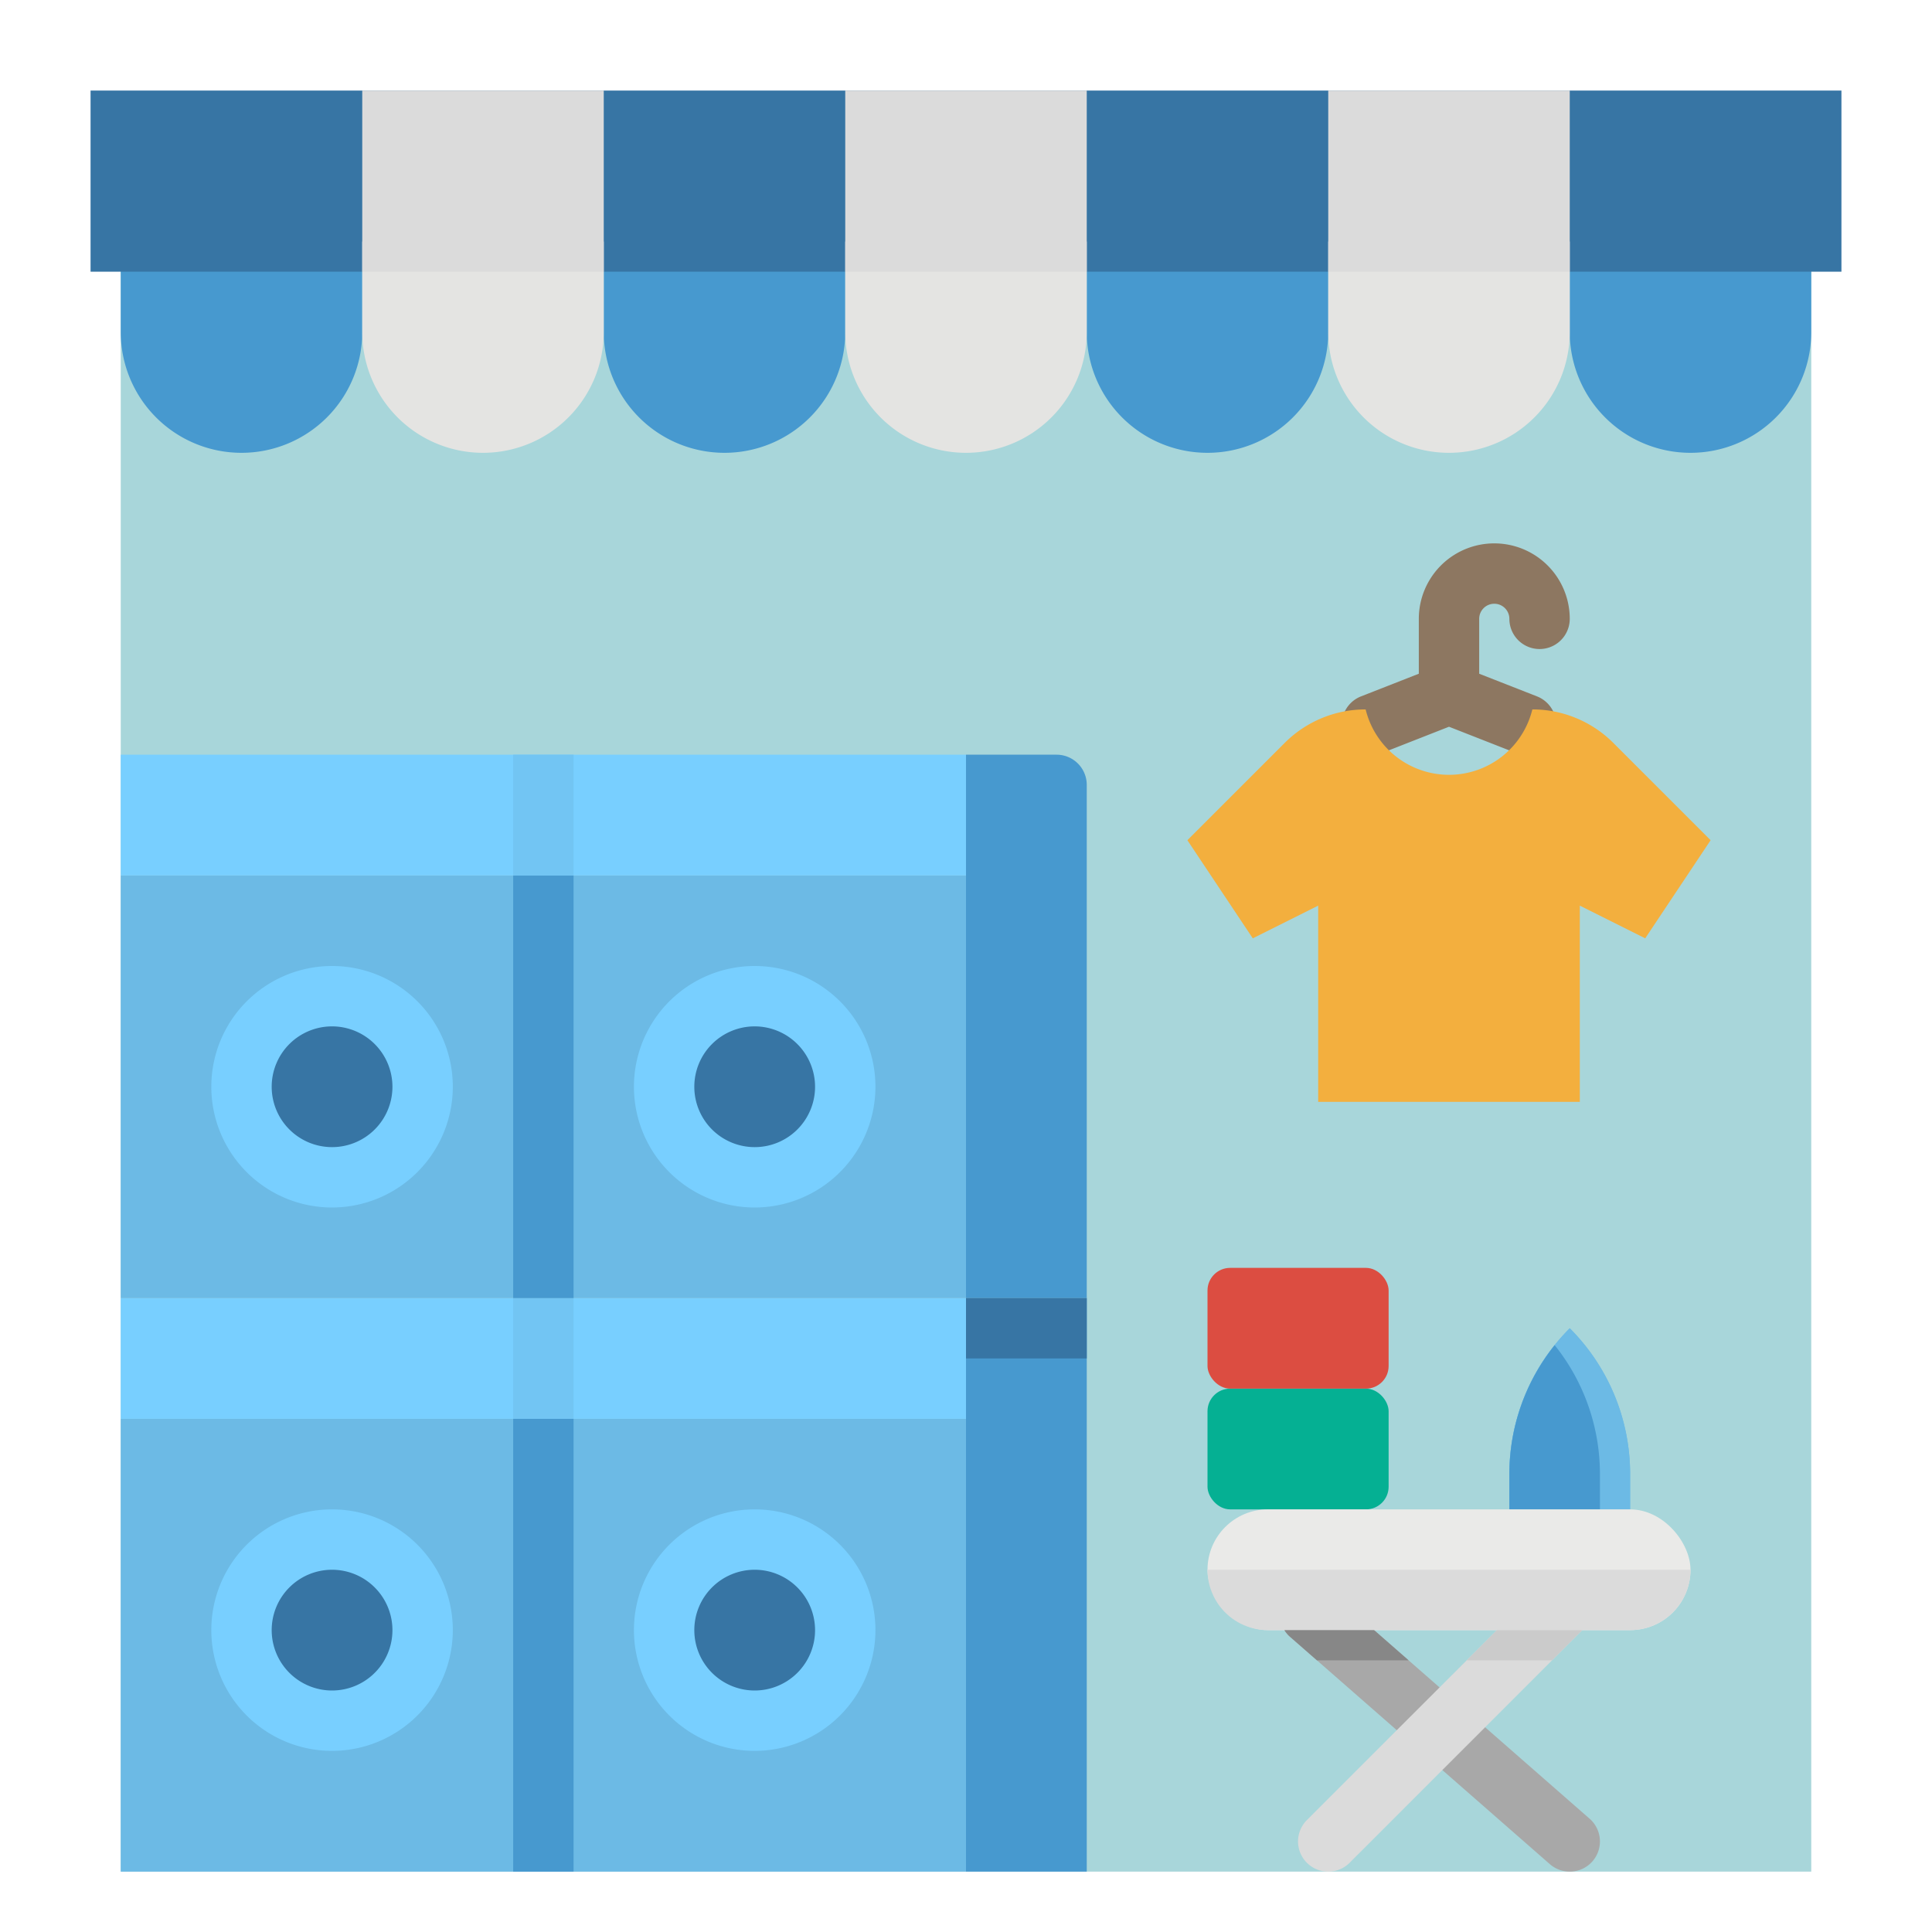
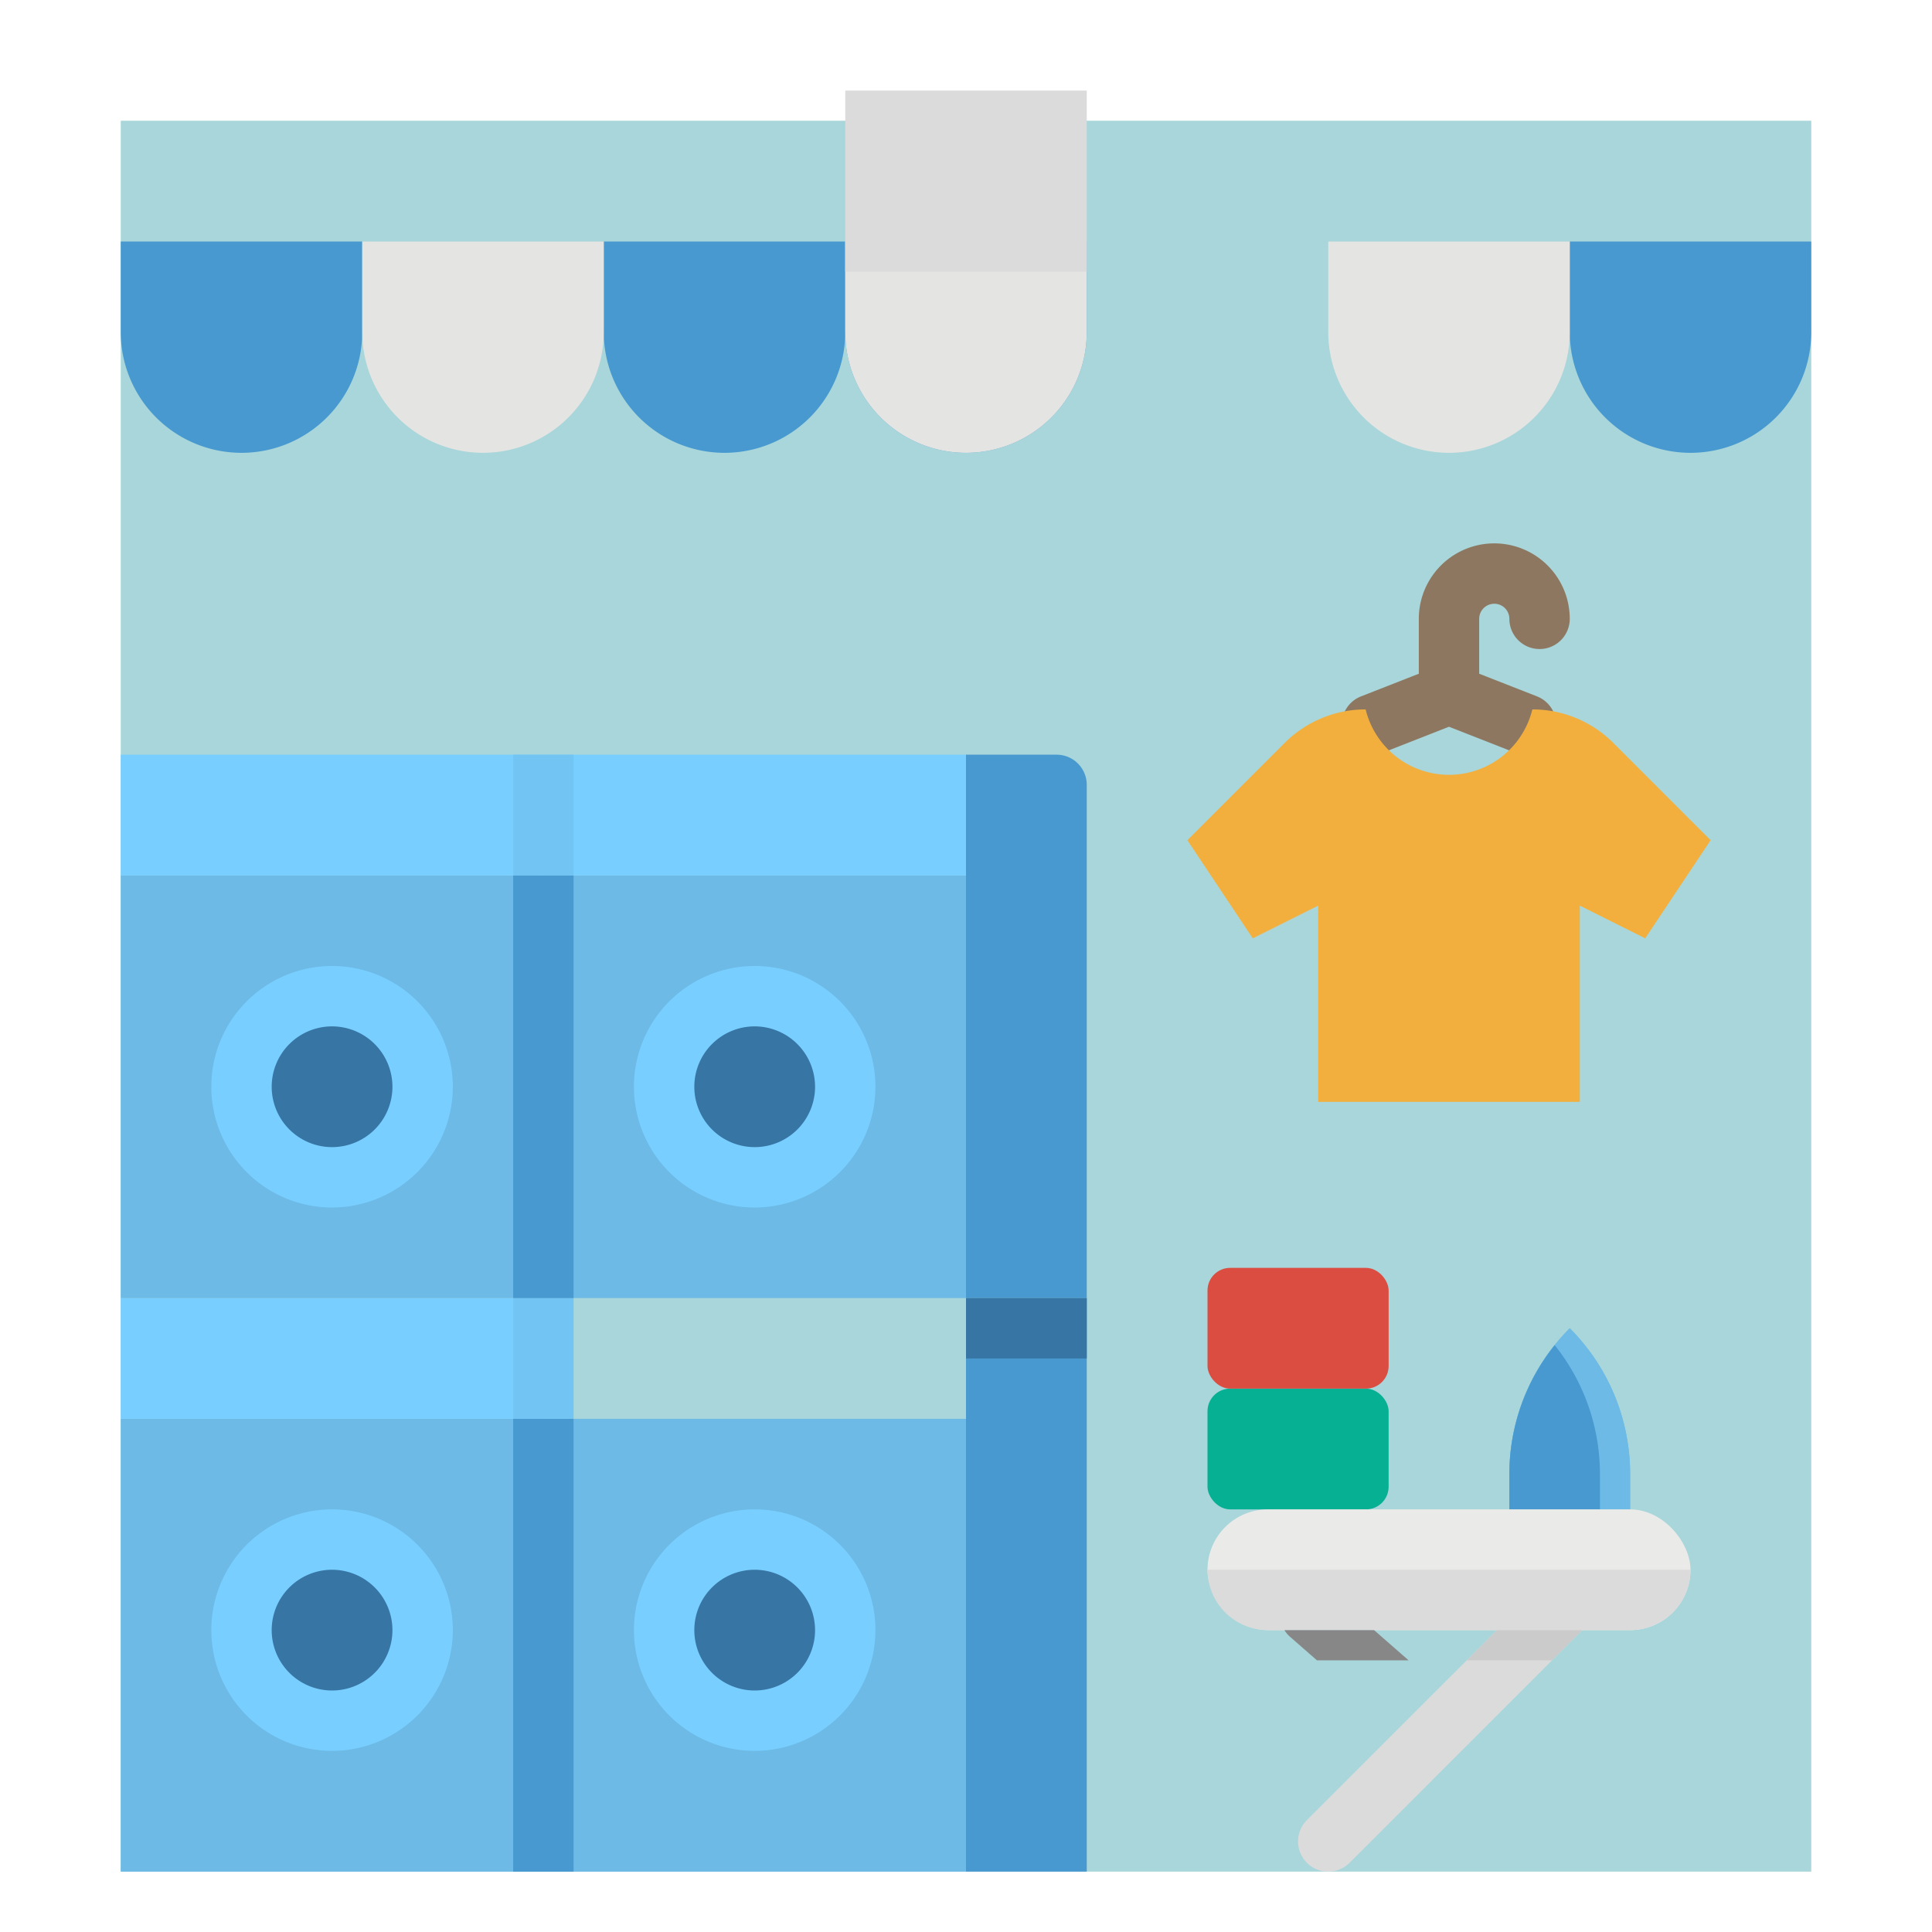
<svg xmlns="http://www.w3.org/2000/svg" height="512" viewBox="0 0 512 512" width="512">
  <g id="flat">
    <path d="m32 32h448v464h-448z" fill="#a8d6da" />
    <path d="m32 376h112v120h-112z" fill="#6cbae5" />
    <circle cx="88" cy="432" fill="#3775a4" r="24" />
    <path d="m88 464a32 32 0 1 1 32-32 32.036 32.036 0 0 1 -32 32zm0-48a16 16 0 1 0 16 16 16.019 16.019 0 0 0 -16-16z" fill="#78cfff" />
    <path d="m32 344h112v32h-112z" fill="#78cfff" />
    <path d="m32 232h112v112h-112z" fill="#6cbae5" />
    <circle cx="88" cy="288" fill="#3775a4" r="24" />
    <path d="m88 320a32 32 0 1 1 32-32 32.036 32.036 0 0 1 -32 32zm0-48a16 16 0 1 0 16 16 16.019 16.019 0 0 0 -16-16z" fill="#78cfff" />
    <path d="m32 200h112v32h-112z" fill="#78cfff" />
    <path d="m144 376h112v120h-112z" fill="#6cbae5" />
    <circle cx="200" cy="432" fill="#3775a4" r="24" />
    <path d="m200 464a32 32 0 1 1 32-32 32.036 32.036 0 0 1 -32 32zm0-48a16 16 0 1 0 16 16 16.019 16.019 0 0 0 -16-16z" fill="#78cfff" />
-     <path d="m144 344h112v32h-112z" fill="#78cfff" />
    <path d="m144 232h112v112h-112z" fill="#6cbae5" />
    <circle cx="200" cy="288" fill="#3775a4" r="24" />
    <path d="m200 320a32 32 0 1 1 32-32 32.036 32.036 0 0 1 -32 32zm0-48a16 16 0 1 0 16 16 16.019 16.019 0 0 0 -16-16z" fill="#78cfff" />
    <path d="m144 200h112v32h-112z" fill="#78cfff" />
    <g fill="#4799cf">
      <path d="m160 64h64v24a32 32 0 0 1 -32 32 32 32 0 0 1 -32-32z" />
      <path d="m416 64h64v24a32 32 0 0 1 -32 32 32 32 0 0 1 -32-32z" />
-       <path d="m288 64h64v24a32 32 0 0 1 -32 32 32 32 0 0 1 -32-32z" />
+       <path d="m288 64v24a32 32 0 0 1 -32 32 32 32 0 0 1 -32-32z" />
      <path d="m32 64h64v24a32 32 0 0 1 -32 32 32 32 0 0 1 -32-32z" />
      <path d="m136 376h16v120h-16z" />
      <path d="m256 200h24a8 8 0 0 1 8 8v136a0 0 0 0 1 0 0h-32a0 0 0 0 1 0 0v-144a0 0 0 0 1 0 0z" />
      <path d="m256 344h32v152h-32z" />
    </g>
-     <path d="m422.02 493.27a8 8 0 0 1 -11.29.75l-61.73-54.02-7.09-6.2a7.907 7.907 0 0 1 -1.53-1.8 8 8 0 0 1 12.07-10.24l11.7 10.24 9.14 8 47.98 41.98a8.005 8.005 0 0 1 .75 11.29z" fill="#a8a8a8" />
    <path d="m419.33 431.98-8.02 8.02-53.65 53.66a8 8 0 0 1 -11.32-11.32l42.35-42.34 19.33-19.33a8 8 0 0 1 11.31 11.31z" fill="#dbdbdb" />
    <path d="m416 352a54.626 54.626 0 0 0 -16 38.627v9.373h32v-9.373a54.626 54.626 0 0 0 -16-38.627z" fill="#6cbae5" />
    <path d="m432 390.63v9.37h-32v-9.37a54.61 54.61 0 0 1 12-34.16 52.763 52.763 0 0 1 4-4.47 54.641 54.641 0 0 1 16 38.63z" fill="#6cbae5" />
    <path d="m424 390.63v9.37h-24v-9.37a54.61 54.61 0 0 1 12-34.16 54.61 54.61 0 0 1 12 34.16z" fill="#4799cf" />
    <rect fill="#05b093" height="32" rx="6" width="48" x="320" y="368" />
    <rect fill="#dc4d41" height="32" rx="6" width="48" x="320" y="336" />
    <path d="m396 160a4 4 0 0 1 4 4 8 8 0 0 0 16 0 20 20 0 0 0 -40 0v14.544l-15.322 6.008a8 8 0 1 0 5.841 14.9l17.481-6.859 17.481 6.855a8 8 0 1 0 5.841-14.9l-15.322-6.004v-14.544a4 4 0 0 1 4-4z" fill="#8d7761" />
    <path d="m136 344h16v32h-16z" fill="#72c5f3" />
    <path d="m136 232h16v112h-16z" fill="#4799cf" />
    <path d="m136 200h16v32h-16z" fill="#72c5f3" />
    <path d="m256 344h32v16h-32z" fill="#3775a4" />
    <rect fill="#eaeae8" height="32" rx="16" width="128" x="320" y="400" />
    <path d="m406.1 188-.171.621a22.745 22.745 0 0 1 -21.929 16.712 22.745 22.745 0 0 1 -21.931-16.712l-.169-.621a30.336 30.336 0 0 0 -21.449 8.884l-25.782 25.783 17.333 26 17.331-8.667v52h69.334v-52l17.333 8.667 17.333-26-25.782-25.783a30.336 30.336 0 0 0 -21.451-8.884z" fill="#f3af3e" />
    <path d="m320 416h128a0 0 0 0 1 0 0 16 16 0 0 1 -16 16h-96a16 16 0 0 1 -16-16 0 0 0 0 1 0 0z" fill="#dbdbdb" />
    <path d="m419.31 432-8 8h-22.62l8-8z" fill="#cbcbcb" />
    <path d="m373.29 440h-24.29l-7.09-6.2a7.907 7.907 0 0 1 -1.53-1.8h23.77z" fill="#878787" />
-     <path d="m24 24h464v48h-464z" fill="#3775a4" />
    <path d="m96 64h64v24a32 32 0 0 1 -32 32 32 32 0 0 1 -32-32z" fill="#e4e4e2" />
-     <path d="m96 24h64v48h-64z" fill="#dbdbdb" />
    <path d="m224 64h64v24a32 32 0 0 1 -32 32 32 32 0 0 1 -32-32z" fill="#e4e4e2" />
    <path d="m224 24h64v48h-64z" fill="#dbdbdb" />
    <path d="m352 64h64v24a32 32 0 0 1 -32 32 32 32 0 0 1 -32-32z" fill="#e4e4e2" />
-     <path d="m352 24h64v48h-64z" fill="#dbdbdb" />
  </g>
</svg>